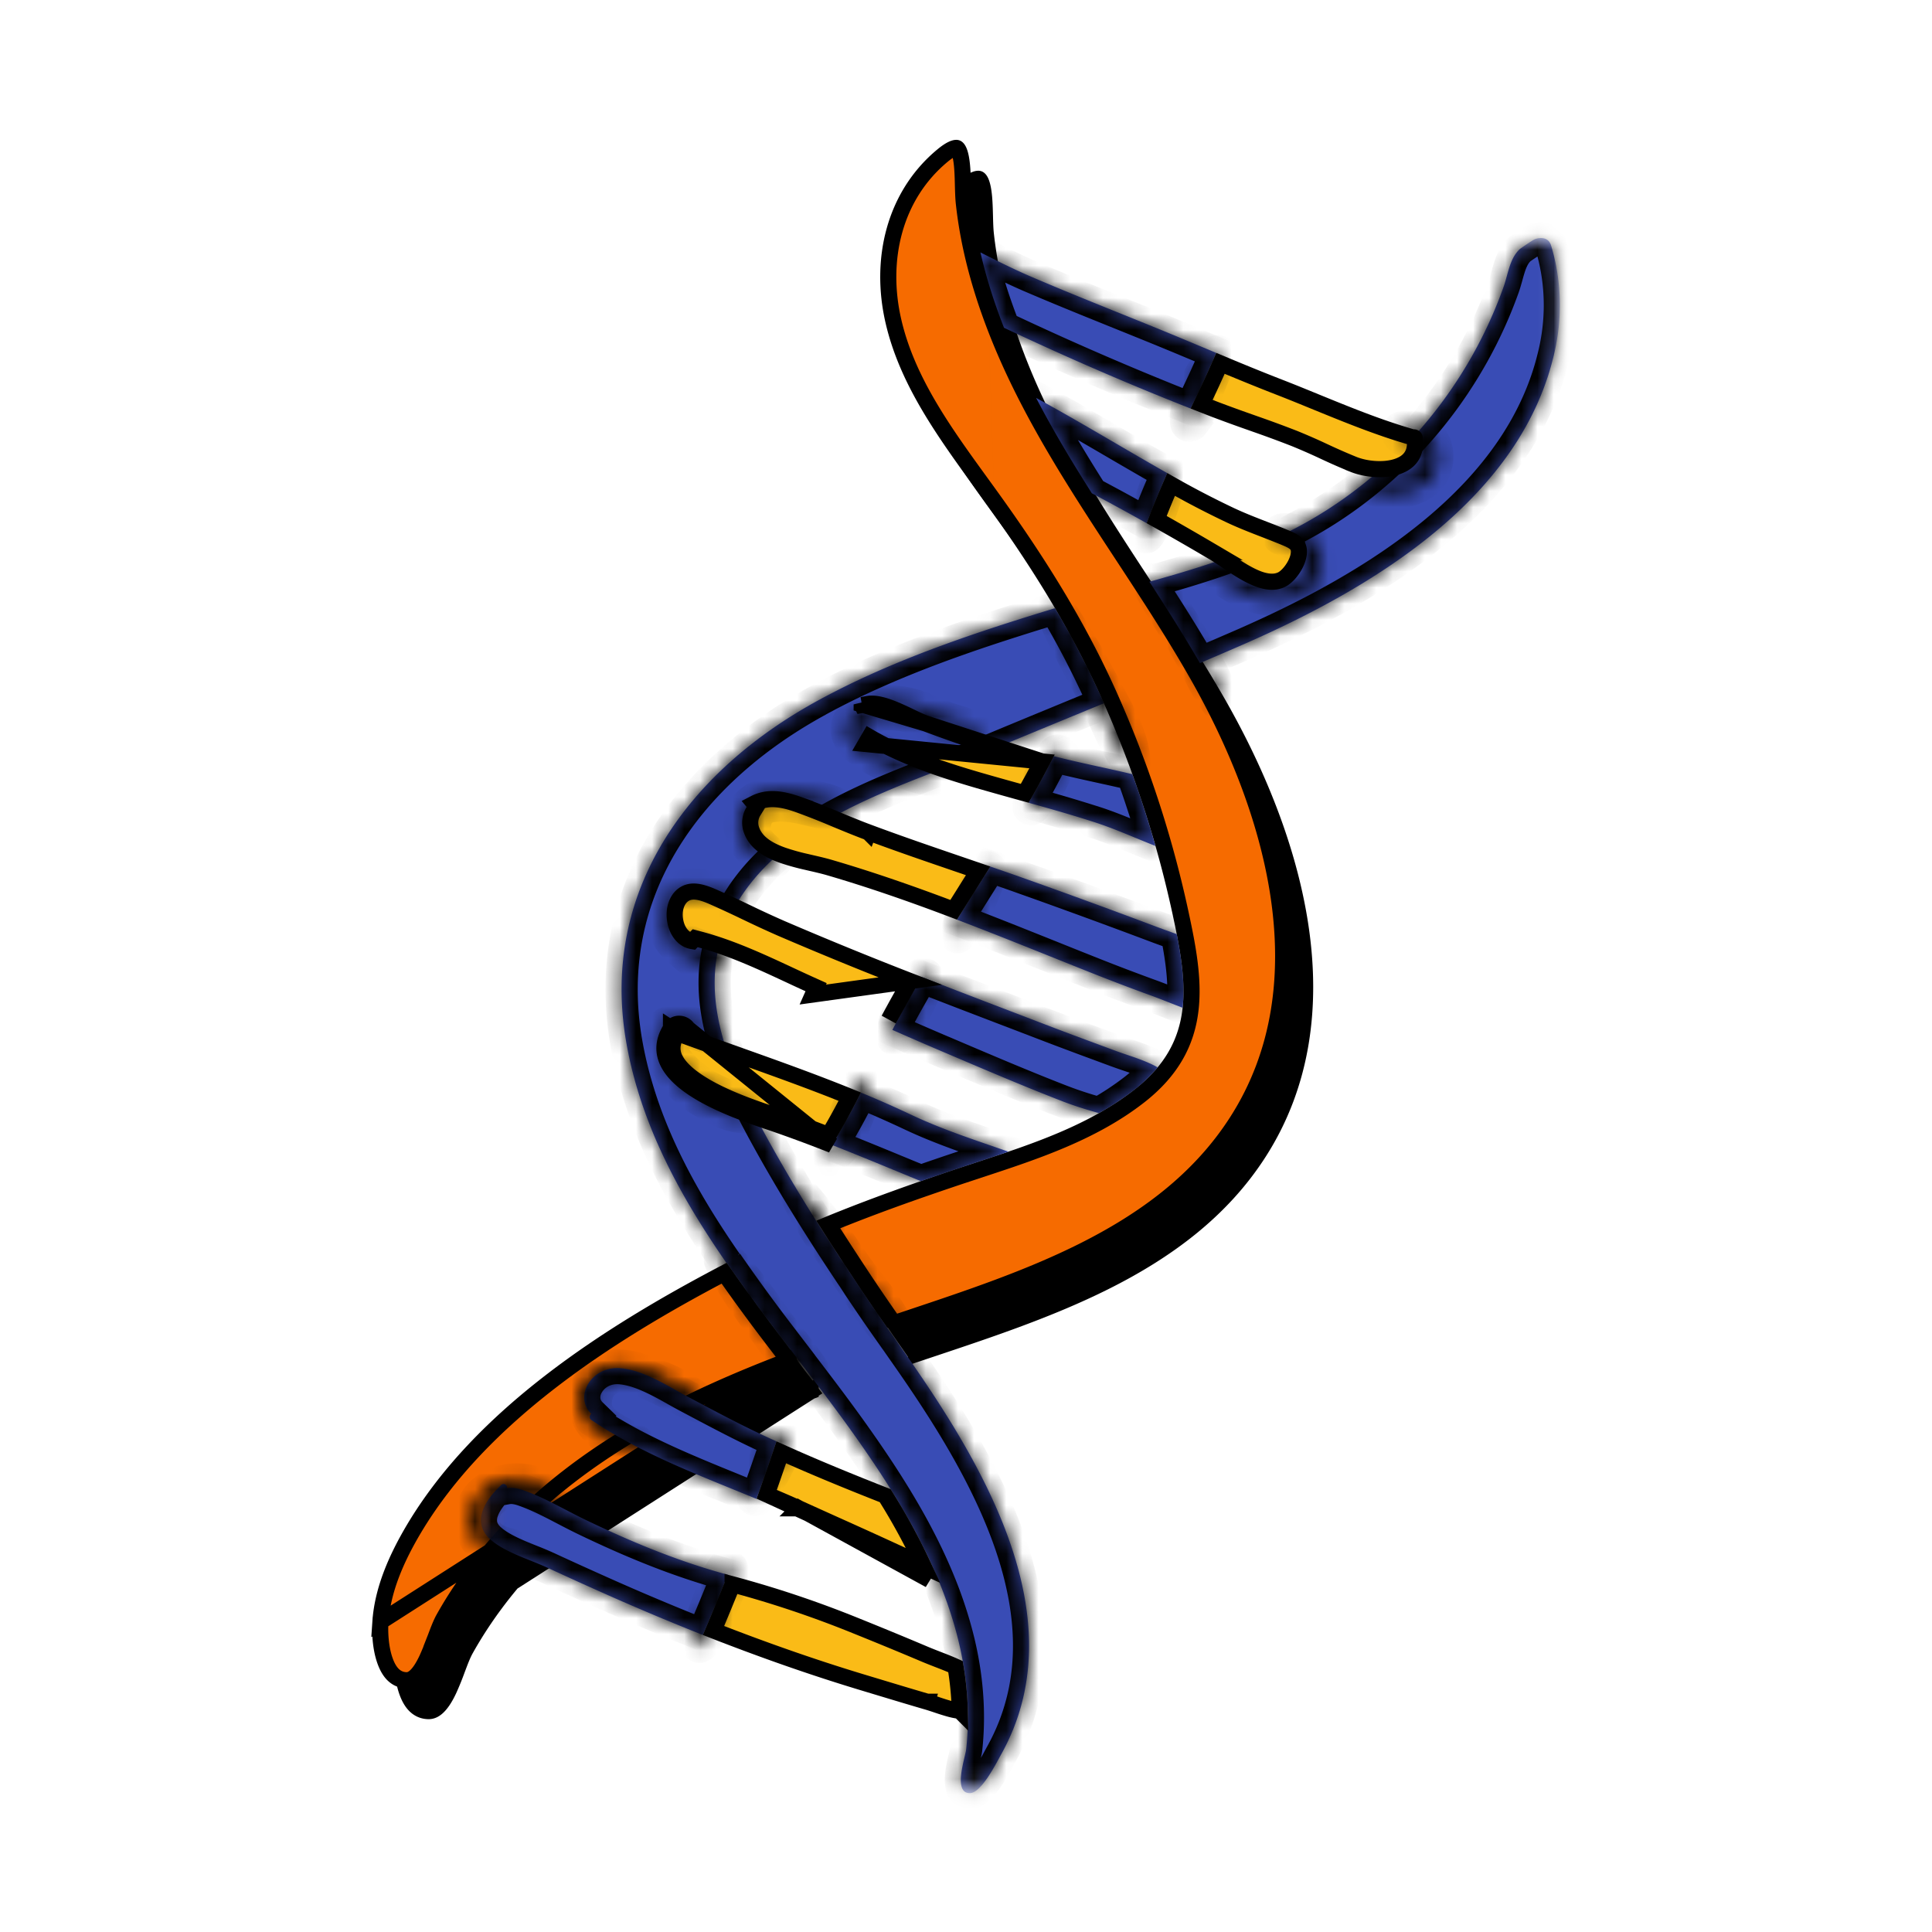
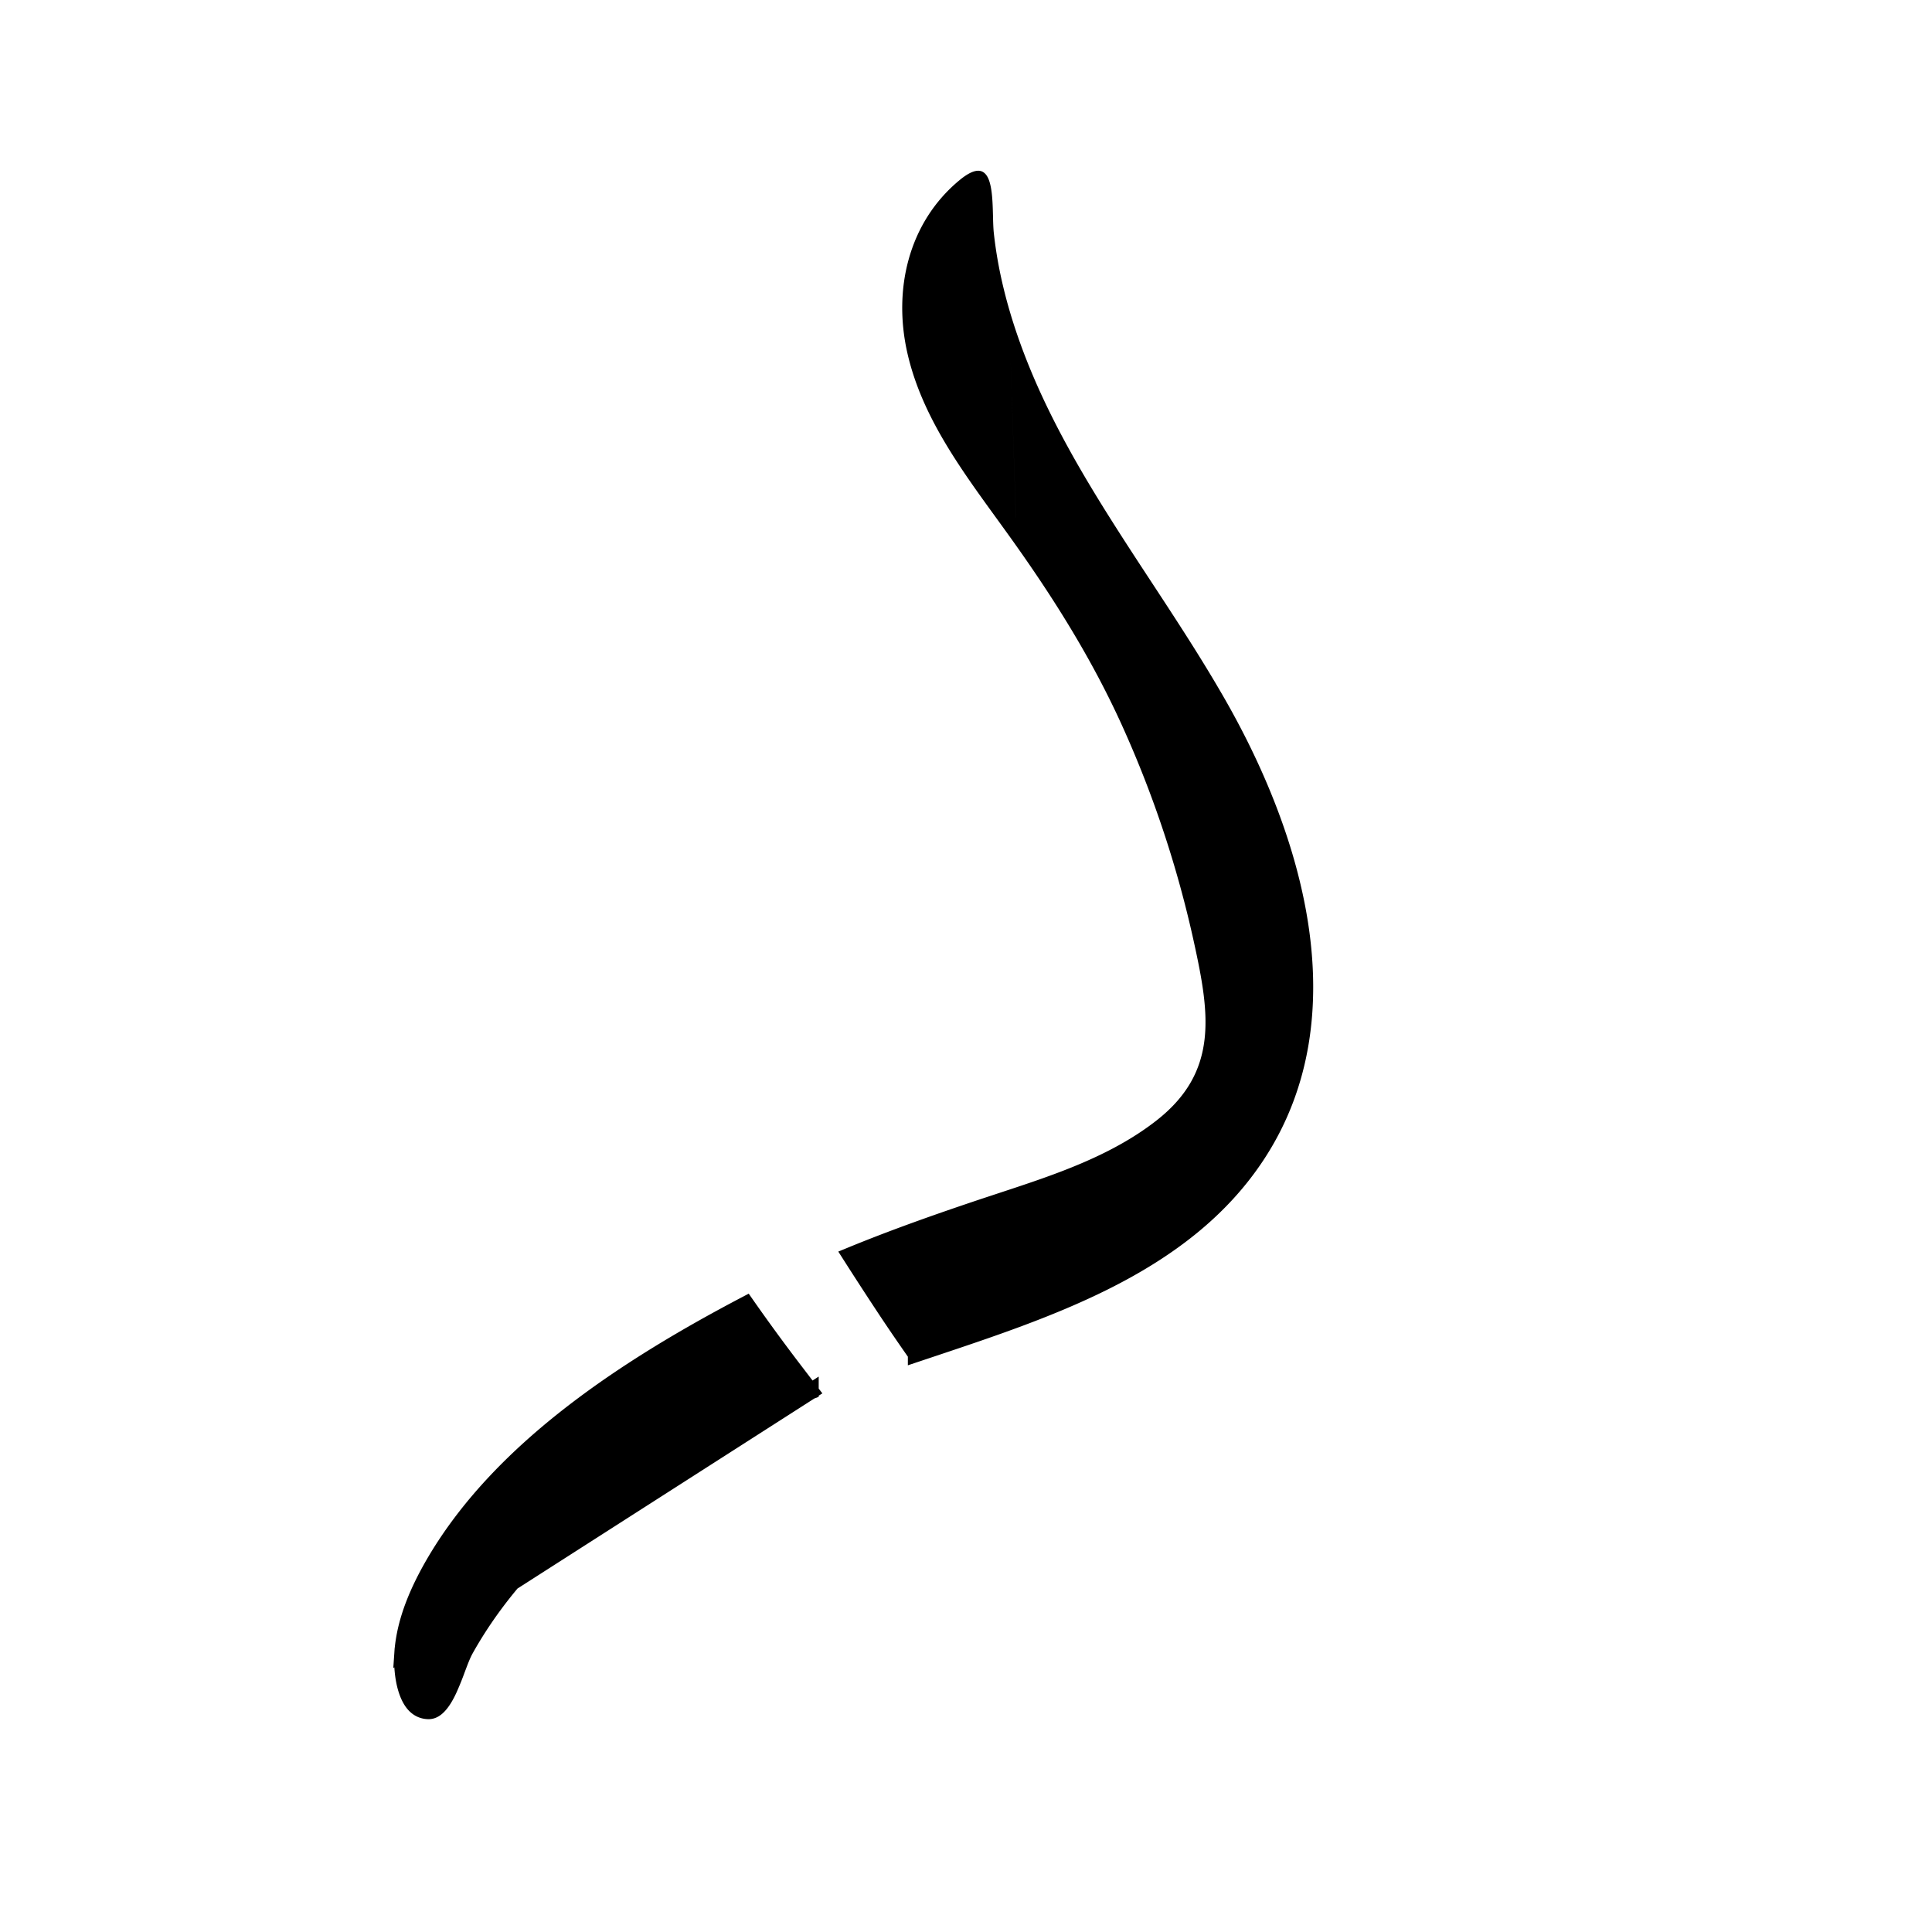
<svg xmlns="http://www.w3.org/2000/svg" width="120" height="120" fill="none">
  <path fill="#000" stroke="#000" d="M62.725 21c1.443 4.186 3.61 7.99 5.94 11.669.8 1.265 1.617 2.511 2.432 3.753 1.566 2.388 3.122 4.76 4.531 7.22 4.792 8.36 8.074 19.349 2.56 27.942-2.331 3.635-5.74 6.126-9.58 8.045-3.386 1.691-7.073 2.924-10.624 4.112l-1.095.366a128.275 128.275 0 0 1-1.792-2.617 244.25 244.25 0 0 1-2.286-3.517c2.7-1.11 5.46-2.083 8.25-3.017l1.187-.392c3.385-1.114 6.973-2.294 9.884-4.568 2.049-1.6 2.943-3.384 3.178-5.353.23-1.928-.18-4.008-.655-6.187a68.3 68.3 0 0 0-4.45-13.473C68.281 40.71 65.84 36.83 63.13 33.05M62.725 21l.473-.163-.473.163Zm0 0c-.721-2.093-1.254-4.255-1.494-6.473-.035-.323-.045-.727-.055-1.127l-.011-.386c-.018-.543-.05-1.046-.142-1.426-.1-.423-.22-.475-.231-.479-.011-.003-.075-.017-.23.045-.156.064-.371.194-.655.43-3.006 2.492-3.93 6.472-3.05 10.28.856 3.713 3.151 6.879 5.438 10.03.279.386.558.77.834 1.156m0 0-.393.282.393-.282ZM50.351 86.416l-.297-.389-.623-.815a119.765 119.765 0 0 1-3.084-4.213c-7.285 3.825-15.088 8.861-19.272 15.88-1.062 1.787-1.941 3.755-2.08 5.77l25.356-16.233Zm0 0c-6.433 2.444-12.678 5.544-17.52 10.719-1.503 1.609-2.836 3.39-3.914 5.32v.001c-.176.314-.34.75-.5 1.176l-.02.051a17.4 17.4 0 0 1-.517 1.276c-.2.427-.412.777-.642 1.012-.22.227-.427.318-.643.31-.64-.022-1.063-.472-1.33-1.253-.267-.776-.314-1.729-.27-2.379l25.356-16.233Z" />
-   <path fill="#F66B00" stroke="#000" d="M61.359 19.081c1.443 4.186 3.61 7.99 5.94 11.67.8 1.264 1.617 2.51 2.432 3.752 1.566 2.388 3.122 4.76 4.53 7.22h.001c4.792 8.36 8.074 19.349 2.56 27.942-2.331 3.635-5.74 6.126-9.581 8.045-3.385 1.692-7.072 2.924-10.624 4.112l-1.094.366a128.682 128.682 0 0 1-1.792-2.617 244.243 244.243 0 0 1-2.287-3.516c2.701-1.11 5.46-2.084 8.25-3.018l1.188-.392c3.385-1.114 6.973-2.294 9.884-4.568 2.049-1.6 2.943-3.384 3.177-5.353.23-1.928-.18-4.008-.654-6.187a68.306 68.306 0 0 0-4.45-13.473c-1.924-4.273-4.366-8.152-7.076-11.933m-.404-12.05.473-.162-.473.162Zm0 0c-.722-2.093-1.254-4.255-1.494-6.473-.035-.323-.045-.726-.056-1.127l-.01-.386c-.018-.543-.05-1.046-.142-1.426-.1-.423-.22-.475-.231-.479-.011-.003-.075-.017-.23.045-.156.064-.371.194-.655.43-3.006 2.492-3.93 6.472-3.05 10.28.856 3.713 3.151 6.879 5.437 10.03.28.386.559.77.835 1.156m0 0-.394.282.394-.282ZM48.985 84.497a609.505 609.505 0 0 1-.92-1.204 119.77 119.77 0 0 1-3.085-4.213c-7.284 3.825-15.087 8.861-19.271 15.88-1.062 1.787-1.942 3.755-2.08 5.77l25.356-16.233Zm0 0c-6.433 2.444-12.678 5.544-17.52 10.719-1.503 1.609-2.836 3.39-3.914 5.32v.001c-.176.314-.34.75-.5 1.176l-.02.051a17.4 17.4 0 0 1-.517 1.276c-.201.427-.412.777-.642 1.012-.22.227-.427.318-.643.31-.64-.022-1.063-.471-1.33-1.253-.267-.776-.314-1.729-.27-2.379l25.356-16.233Z" />
  <mask id="a" width="68" height="98" x="29" y="14" maskUnits="userSpaceOnUse" style="mask-type:luminance">
-     <path fill="#fff" stroke="#fff" d="M30.297 15.143h66.088v95.67H30.297v-95.67Z" />
-   </mask>
+     </mask>
  <g mask="url(#a)">
    <mask id="b" fill="#fff">
      <path d="M32.537 92.571c-.39-.136-.733-.192-1.042-.134.04-.179-.192-.357-.362-.2-.947.88-1.913 2.279-.676 3.38.904.801 2.388 1.225 3.481 1.728 1.288.594 2.577 1.182 3.872 1.754 1.925.852 3.875 1.673 5.845 2.452a160.283 160.283 0 0 0 1.545-3.743c-3.072-.83-5.979-2.036-8.844-3.414-1.252-.603-2.504-1.36-3.819-1.823Zm10.203-5.808c-1.254-.664-2.773-1.676-4.232-1.782-1.791-.13-2.87 1.77-1.783 2.83-.114.08-.137.288.004.385 3.16 2.132 6.75 3.453 10.257 4.903.427-1.187.842-2.377 1.24-3.575-.239-.108-.475-.215-.714-.325-1.621-.754-3.193-1.598-4.772-2.436Zm28.326-58.2c-2.227-1.286-4.448-2.616-6.712-3.849 1.055 2.028 2.234 3.99 3.464 5.926a167.47 167.47 0 0 1 3.404 1.857c.39-1.051.823-2.084 1.278-3.112-.478-.27-.957-.546-1.434-.822Zm-8.704-8.204c3.806 1.794 7.68 3.48 11.585 5.014a69.947 69.947 0 0 0 1.591-3.456c-1.217-.51-2.432-1.021-3.654-1.52-2.62-1.068-5.251-2.101-7.853-3.218-1.06-.455-2.099-.978-3.135-1.501a31.94 31.94 0 0 0 .934 3.241c.168.484.344.965.532 1.44Zm-2.828 52.205c1.023-.343 2.063-.676 3.1-1.032-2.058-.72-4.11-1.377-6.089-2.317a67.18 67.18 0 0 0-3.073-1.355 42.958 42.958 0 0 1-1.798 3.256c1.849.725 3.679 1.492 5.518 2.246.779-.27 1.56-.537 2.342-.798Zm5.431-8.916c-2.565-.984-5.138-1.961-7.704-2.963a72.578 72.578 0 0 0-1.834 3.284c1.017.449 2.037.892 3.06 1.327 2.495 1.061 4.993 2.135 7.522 3.114.735.282 1.486.517 2.245.727a17.57 17.57 0 0 0 2.203-1.453 9.31 9.31 0 0 0 1.445-1.389c-.797-.452-1.754-.712-2.59-1.02-1.45-.538-2.902-1.071-4.347-1.627Zm6.73-6.137a464.01 464.01 0 0 0-8.325-3.043c-.618-.22-1.24-.435-1.861-.648-.686 1.102-1.382 2.2-2.07 3.303 2.757 1.049 5.49 2.165 8.234 3.257 1.263.502 2.533.989 3.812 1.452.636.231 1.298.507 1.97.76.155-1.42-.047-2.94-.368-4.572-.467-.17-.935-.336-1.392-.509Zm-7.805-7.65c1.386.386 2.77.778 4.14 1.223 1.266.413 2.49.971 3.734 1.459a67.873 67.873 0 0 0-1.436-4.458c-1.622-.386-3.263-.705-4.875-1.118a66.09 66.09 0 0 1-1.564 2.895Zm-8.558 32.92-.006.001a136.838 136.838 0 0 1-2.013-2.934c-.113-.173-.226-.348-.341-.52-1.948-2.912-3.819-5.88-5.495-8.956-2.222-4.075-4.368-8.869-2.162-13.426 2.948-6.085 10.812-8.102 16.626-10.527 2.203-.918 4.412-1.825 6.619-2.734-.06-.138-.117-.278-.179-.415a57.273 57.273 0 0 0-2.856-5.494c-.062.02-.125.037-.187.057-4.95 1.512-9.97 3.186-14.526 5.673-7.975 4.352-13.544 11.741-11.923 21.18.878 5.1 3.32 9.554 6.23 13.758l.765-.396-.742.389a114.72 114.72 0 0 0 3.319 4.553l1.317 1.724.011.015h-.005c1.174 1.536 2.337 3.066 3.425 4.61 2.683 3.802 5.164 7.913 6.296 12.472.557 2.232.76 4.555.504 6.846-.06.521-.844 2.739.24 2.718.712-.014 1.652-1.9 1.941-2.418 4.688-8.422-1.142-18.007-5.93-24.847-.312-.441-.62-.886-.928-1.33Zm41.264-61.094c-1.969 9.24-11.343 14.821-19.3 18.308-.92.403-1.844.798-2.768 1.192-.99-1.711-2.054-3.386-3.137-5.053 3.15-.878 6.269-1.846 9.162-3.374 3.958-2.088 7.346-5.204 9.82-8.927a27.515 27.515 0 0 0 3.005-5.982c.306-.855.385-1.813 1.04-2.397.02-.016.797-.56.931-.604.382-.131.841-.092.99.393.632 2.09.711 4.309.257 6.444Z" />
    </mask>
-     <path fill="#394CB5" d="M32.537 92.571c-.39-.136-.733-.192-1.042-.134.04-.179-.192-.357-.362-.2-.947.88-1.913 2.279-.676 3.38.904.801 2.388 1.225 3.481 1.728 1.288.594 2.577 1.182 3.872 1.754 1.925.852 3.875 1.673 5.845 2.452a160.283 160.283 0 0 0 1.545-3.743c-3.072-.83-5.979-2.036-8.844-3.414-1.252-.603-2.504-1.36-3.819-1.823Zm10.203-5.808c-1.254-.664-2.773-1.676-4.232-1.782-1.791-.13-2.87 1.77-1.783 2.83-.114.08-.137.288.004.385 3.16 2.132 6.75 3.453 10.257 4.903.427-1.187.842-2.377 1.24-3.575-.239-.108-.475-.215-.714-.325-1.621-.754-3.193-1.598-4.772-2.436Zm28.326-58.2c-2.227-1.286-4.448-2.616-6.712-3.849 1.055 2.028 2.234 3.99 3.464 5.926a167.47 167.47 0 0 1 3.404 1.857c.39-1.051.823-2.084 1.278-3.112-.478-.27-.957-.546-1.434-.822Zm-8.704-8.204c3.806 1.794 7.68 3.48 11.585 5.014a69.947 69.947 0 0 0 1.591-3.456c-1.217-.51-2.432-1.021-3.654-1.52-2.62-1.068-5.251-2.101-7.853-3.218-1.06-.455-2.099-.978-3.135-1.501a31.94 31.94 0 0 0 .934 3.241c.168.484.344.965.532 1.44Zm-2.828 52.205c1.023-.343 2.063-.676 3.1-1.032-2.058-.72-4.11-1.377-6.089-2.317a67.18 67.18 0 0 0-3.073-1.355 42.958 42.958 0 0 1-1.798 3.256c1.849.725 3.679 1.492 5.518 2.246.779-.27 1.56-.537 2.342-.798Zm5.431-8.916c-2.565-.984-5.138-1.961-7.704-2.963a72.578 72.578 0 0 0-1.834 3.284c1.017.449 2.037.892 3.06 1.327 2.495 1.061 4.993 2.135 7.522 3.114.735.282 1.486.517 2.245.727a17.57 17.57 0 0 0 2.203-1.453 9.31 9.31 0 0 0 1.445-1.389c-.797-.452-1.754-.712-2.59-1.02-1.45-.538-2.902-1.071-4.347-1.627Zm6.73-6.137a464.01 464.01 0 0 0-8.325-3.043c-.618-.22-1.24-.435-1.861-.648-.686 1.102-1.382 2.2-2.07 3.303 2.757 1.049 5.49 2.165 8.234 3.257 1.263.502 2.533.989 3.812 1.452.636.231 1.298.507 1.97.76.155-1.42-.047-2.94-.368-4.572-.467-.17-.935-.336-1.392-.509Zm-7.805-7.65c1.386.386 2.77.778 4.14 1.223 1.266.413 2.49.971 3.734 1.459a67.873 67.873 0 0 0-1.436-4.458c-1.622-.386-3.263-.705-4.875-1.118a66.09 66.09 0 0 1-1.564 2.895Zm-8.558 32.92-.006.001a136.838 136.838 0 0 1-2.013-2.934c-.113-.173-.226-.348-.341-.52-1.948-2.912-3.819-5.88-5.495-8.956-2.222-4.075-4.368-8.869-2.162-13.426 2.948-6.085 10.812-8.102 16.626-10.527 2.203-.918 4.412-1.825 6.619-2.734-.06-.138-.117-.278-.179-.415a57.273 57.273 0 0 0-2.856-5.494c-.062.02-.125.037-.187.057-4.95 1.512-9.97 3.186-14.526 5.673-7.975 4.352-13.544 11.741-11.923 21.18.878 5.1 3.32 9.554 6.23 13.758l.765-.396-.742.389a114.72 114.72 0 0 0 3.319 4.553l1.317 1.724.011.015h-.005c1.174 1.536 2.337 3.066 3.425 4.61 2.683 3.802 5.164 7.913 6.296 12.472.557 2.232.76 4.555.504 6.846-.06.521-.844 2.739.24 2.718.712-.014 1.652-1.9 1.941-2.418 4.688-8.422-1.142-18.007-5.93-24.847-.312-.441-.62-.886-.928-1.33Zm41.264-61.094c-1.969 9.24-11.343 14.821-19.3 18.308-.92.403-1.844.798-2.768 1.192-.99-1.711-2.054-3.386-3.137-5.053 3.15-.878 6.269-1.846 9.162-3.374 3.958-2.088 7.346-5.204 9.82-8.927a27.515 27.515 0 0 0 3.005-5.982c.306-.855.385-1.813 1.04-2.397.02-.016.797-.56.931-.604.382-.131.841-.092.99.393.632 2.09.711 4.309.257 6.444Z" />
    <path fill="#000" d="m32.537 92.571.333-.943-.004-.001-.329.944Zm-1.042-.134-.977-.213-.321 1.475 1.484-.28-.186-.982Zm-.362-.2-.68-.733.68.733Zm-.676 3.38-.665.746.001.001.664-.748Zm3.481 1.728.419-.908-.419.908ZM37.81 99.1l.404-.914-.404.914Zm5.845 2.452-.368.93.904.358.383-.894-.92-.394Zm1.545-3.743.93.37.415-1.042-1.084-.293-.26.965Zm-8.844-3.414-.433.901.433-.901Zm6.384-7.63.468-.884-.468.883Zm-4.232-1.783-.073.998.073-.998Zm-1.783 2.83.57.822.998-.691-.87-.848-.698.717Zm.004.385-.567.824.008.005.559-.83ZM46.986 93.1l-.382.924.968.4.355-.985-.941-.339Zm1.24-3.575.949.315.284-.855-.821-.371-.412.911Zm-.714-.325-.422.907.005.002.417-.909Zm23.554-60.636.5-.866-.5.866Zm-6.712-3.849.478-.878-2.876-1.566 1.51 2.906.888-.462Zm3.464 5.926-.844.537.141.223.234.124.469-.884Zm3.404 1.857-.49.872 1.02.572.407-1.096-.938-.348Zm1.278-3.112.915.405.367-.83-.79-.446-.492.87ZM62.362 20.36l-.93.366.145.37.358.168.427-.904Zm11.585 5.014-.366.931.86.338.404-.83-.898-.439Zm1.591-3.456.922.389.39-.925-.926-.387-.386.923Zm-3.654-1.52-.378.927.378-.926ZM64.03 17.18l-.395.919.395-.919Zm-3.135-1.501.45-.893-1.904-.96.48 2.078.974-.225Zm.934 3.241-.945.326v.002l.945-.328Zm-2.296 53.645.317.948-.317-.948Zm3.1-1.032.324.947 2.731-.936-2.725-.954-.33.943Zm-6.089-2.317.43-.903h-.002l-.428.903Zm-3.073-1.355.382-.924-.856-.354-.419.827.893.451Zm-1.798 3.256-.85-.528-.633 1.02 1.117.438.366-.93Zm5.518 2.246-.38.925.35.144.357-.124-.327-.945Zm7.773-9.714.36-.934h-.002l-.358.934Zm-7.704-2.963.363-.931-.792-.31-.432.733.86.508Zm-1.834 3.284-.886-.463-.495.947.978.431.403-.915Zm3.06 1.327.39-.92-.39.92Zm7.522 3.114-.36.932h.001l.36-.932Zm2.245.727-.267.964.398.11.36-.202-.49-.872Zm2.203-1.453.615.788-.615-.788Zm1.445-1.389.77.638.761-.918-1.038-.59-.493.87Zm-2.59-1.02-.347.937.347-.938Zm2.383-7.764.354-.935h-.002l-.352.935Zm-8.325-3.043-.336.942h.002l.334-.942Zm-1.861-.648.325-.946-.754-.259-.42.677.849.528Zm-2.07 3.303-.849-.53-.645 1.032 1.138.432.355-.934Zm8.234 3.257-.37.93.37-.93Zm3.812 1.452.342-.94h-.002l-.34.94Zm1.97.76-.353.935 1.206.454.14-1.28-.994-.11Zm-.368-4.572.98-.193-.108-.554-.53-.193-.342.94Zm-9.198-8.159-.868-.496-.637 1.116 1.238.344.267-.964Zm4.14 1.223.311-.95-.001-.001-.31.95Zm3.735 1.459-.365.93 1.882.739-.556-1.944-.961.275Zm-1.436-4.458.94-.341-.184-.508-.525-.124-.231.973Zm-4.875-1.118.248-.97-.777-.198-.363.715.892.453ZM55.332 82.78l.82-.572-.298-.428h-.522v1Zm-.006.002-.818.575.299.425h.52v-1Zm-2.013-2.934-.838.547.005.006.833-.553Zm-.341-.52.833-.554-.002-.003-.831.556Zm-5.495-8.956.878-.478-.878.478Zm-2.162-13.426-.9-.436.9.436ZM61.941 46.42l-.385-.923.385.923Zm6.619-2.734.38.924.944-.389-.408-.935-.916.4Zm-.179-.415.913-.41-.913.41Zm-2.856-5.494.862-.506-.403-.686-.759.238.3.954Zm-.187.057.292.956.008-.002-.3-.954Zm-14.526 5.673.479.878-.48-.878Zm-11.923 21.18-.986.17.986-.17Zm6.23 13.758-.822.57.5.722.781-.404-.46-.888Zm.765-.396.464.886-.924-1.774.46.888Zm-.742.389-.464-.886-.998.523.637.928.825-.565Zm3.319 4.553-.796.606v.001l.796-.606Zm1.317 1.724.833-.554-.018-.027-.02-.025-.795.606Zm.011.015v1h1.869l-1.037-1.555-.832.555Zm-.005 0v-1H47.76l1.228 1.607.795-.607Zm3.425 4.61-.818.576.818-.576Zm6.296 12.472-.97.241.97-.241Zm.504 6.846.993.114v-.003l-.993-.111Zm.24 2.718.02 1-.02-1Zm1.941-2.418.873.489.001-.003-.874-.486ZM56.26 84.11l.818-.573-.001-.002-.818.575Zm40.336-62.423.978.208-.978-.208Zm-19.3 18.308.4.916h.001l-.401-.916Zm-2.768 1.192-.865.501.443.766.814-.347-.392-.92Zm-3.137-5.053-.268-.964-1.312.366.741 1.142.84-.544Zm9.162-3.374-.467-.884.467.884Zm9.82-8.927-.832-.554.833.554Zm3.005-5.982-.942-.337.942.337Zm1.04-2.397-.633-.774-.016.013-.016.014.666.747Zm.931-.604.313.95.011-.004-.324-.946Zm.99.393.957-.29-.001-.002-.957.292ZM32.865 91.627c-.464-.162-1-.278-1.556-.173l.37 1.966c.063-.012.212-.015.528.095l.658-1.888Zm-.394 1.023c.127-.58-.19-1.058-.542-1.282a1.204 1.204 0 0 0-1.477.136l1.36 1.466a.788.788 0 0 1-.489.205.789.789 0 0 1-.469-.12.782.782 0 0 1-.337-.831l1.954.426Zm-2.02-1.145c-.516.48-1.136 1.185-1.421 2.014-.149.43-.217.93-.098 1.451.12.53.417 1 .859 1.393l1.33-1.494c-.177-.157-.224-.275-.24-.344a.649.649 0 0 1 .04-.356c.126-.366.462-.8.892-1.2l-1.361-1.464Zm-.659 4.86c.576.51 1.293.867 1.936 1.145.326.142.658.273.959.394.308.123.584.236.832.35l.836-1.817a20.318 20.318 0 0 0-.924-.39c-.313-.125-.613-.244-.908-.372-.599-.26-1.075-.515-1.404-.807l-1.327 1.496Zm3.727 1.889a272.54 272.54 0 0 0 3.886 1.76l.808-1.83a270.726 270.726 0 0 1-3.857-1.747l-.837 1.817Zm3.886 1.76c1.936.856 3.898 1.683 5.88 2.467l.736-1.86a158.695 158.695 0 0 1-5.808-2.436l-.808 1.829Zm7.168 1.931c.535-1.25 1.052-2.505 1.555-3.767l-1.858-.74a158.68 158.68 0 0 1-1.536 3.719l1.839.788Zm.887-5.102c-2.99-.809-5.837-1.987-8.671-3.35l-.867 1.802c2.896 1.393 5.864 2.626 9.016 3.478l.522-1.93Zm-8.671-3.35c-1.127-.542-2.543-1.38-3.92-1.865l-.665 1.886c1.251.44 2.34 1.118 3.718 1.781l.867-1.802Zm6.418-7.613c-.544-.288-1.345-.764-2.07-1.117-.759-.368-1.64-.713-2.558-.78l-.145 1.995c.54.04 1.149.254 1.828.584.713.347 1.299.71 2.009 1.085l.936-1.767Zm-4.628-1.896c-1.28-.094-2.352.543-2.899 1.448-.549.908-.594 2.179.347 3.095l1.395-1.433c-.147-.143-.197-.352-.03-.627.168-.278.531-.526 1.042-.489l.145-1.994Zm-2.424 3.005c-.36.25-.513.64-.524.975-.012.36.137.785.53 1.056l1.133-1.648a.772.772 0 0 1 .335.657.765.765 0 0 1-.335.604l-1.139-1.644Zm.014 2.036c3.266 2.204 6.983 3.571 10.434 4.998l.764-1.848c-3.562-1.473-7.026-2.748-10.08-4.808l-1.118 1.658Zm11.757 4.413c.43-1.193.847-2.392 1.248-3.599l-1.898-.63c-.395 1.188-.807 2.37-1.232 3.551l1.882.678Zm.71-4.825c-.236-.107-.471-.214-.707-.323l-.835 1.818c.24.11.479.219.72.327l.823-1.822Zm-.703-.32c-1.592-.741-3.138-1.571-4.726-2.413l-.937 1.767c1.57.832 3.169 1.691 4.82 2.459l.843-1.814Zm23.632-60.596c-2.208-1.275-4.455-2.62-6.734-3.86l-.956 1.756c2.25 1.225 4.444 2.54 6.69 3.836l1-1.732Zm-8.1-2.521c1.074 2.063 2.27 4.052 3.508 6l1.688-1.072c-1.221-1.923-2.385-3.859-3.42-5.85l-1.775.922Zm3.883 6.348a166.35 166.35 0 0 1 3.383 1.845l.979-1.744a168.266 168.266 0 0 0-3.424-1.868l-.938 1.767Zm4.81 1.321a53.48 53.48 0 0 1 1.255-3.055l-1.828-.81a55.643 55.643 0 0 0-1.302 3.169l1.875.696Zm.833-4.331c-.474-.268-.95-.541-1.426-.817l-1 1.732c.477.276.96.554 1.443.826l.983-1.741Zm-11.057-7.25a192.434 192.434 0 0 0 11.646 5.04l.732-1.861a190.455 190.455 0 0 1-11.525-4.989l-.853 1.81Zm12.91 4.548a70.961 70.961 0 0 0 1.615-3.506l-1.843-.779a69.063 69.063 0 0 1-1.569 3.407l1.797.878Zm1.08-4.818c-1.214-.507-2.436-1.022-3.664-1.523l-.754 1.853c1.216.495 2.425 1.005 3.646 1.515l.771-1.845Zm-3.663-1.522c-2.636-1.076-5.246-2.1-7.837-3.212l-.788 1.838c2.612 1.121 5.266 2.164 7.87 3.226l.755-1.852Zm-7.836-3.211c-1.027-.442-2.04-.951-3.08-1.476l-.9 1.786c1.032.52 2.098 1.057 3.19 1.527l.79-1.837Zm-4.505-.358a32.96 32.96 0 0 0 .964 3.342l1.89-.652a30.995 30.995 0 0 1-.905-3.14l-1.949.45Zm.964 3.344c.172.495.353.989.546 1.478l1.861-.733c-.182-.46-.353-.928-.517-1.4l-1.89.655Zm-1.033 54.265c1.002-.336 2.069-.678 3.106-1.034l-.648-1.892c-1.037.355-2.05.68-3.094 1.03l.636 1.896Zm3.112-2.923c-2.093-.733-4.074-1.367-5.99-2.277l-.858 1.806c2.04.97 4.165 1.65 6.187 2.358l.661-1.887Zm-5.99-2.278a68.269 68.269 0 0 0-3.12-1.375l-.765 1.848a66.25 66.25 0 0 1 3.028 1.335l.856-1.808Zm-4.395-.902c-.556 1.1-1.125 2.165-1.755 3.179l1.7 1.055a43.464 43.464 0 0 0 1.84-3.332l-1.785-.902Zm-1.27 4.637c1.84.723 3.655 1.483 5.503 2.241l.76-1.85c-1.83-.75-3.674-1.523-5.533-2.252l-.73 1.861Zm6.21 2.261c.776-.27 1.553-.535 2.332-.795l-.634-1.897c-.787.263-1.571.531-2.353.803l.655 1.89Zm7.804-11.593c-2.569-.986-5.136-1.96-7.699-2.96l-.727 1.863c2.57 1.003 5.15 1.982 7.71 2.964l.716-1.867ZM56.4 60.177a73.626 73.626 0 0 0-1.859 3.329l1.772.927a71.774 71.774 0 0 1 1.808-3.239L56.4 60.177Zm-1.376 4.707c1.02.45 2.044.895 3.071 1.332l.782-1.84a245.154 245.154 0 0 1-3.046-1.322l-.807 1.83Zm3.071 1.332c2.49 1.059 5.005 2.14 7.553 3.126l.722-1.865c-2.51-.971-4.99-2.037-7.492-3.102l-.783 1.84Zm7.555 3.127a25.29 25.29 0 0 0 2.337.758l.534-1.927a23.294 23.294 0 0 1-2.153-.698l-.718 1.867Zm3.094.666a18.57 18.57 0 0 0 2.328-1.537l-1.23-1.577a16.57 16.57 0 0 1-2.078 1.37l.98 1.744Zm2.329-1.538a10.307 10.307 0 0 0 1.598-1.538l-1.54-1.276c-.344.416-.767.83-1.29 1.239l1.232 1.575Zm1.322-3.045c-.89-.506-2.022-.825-2.736-1.09l-.694 1.876c.957.354 1.74.554 2.443.953l.987-1.74Zm-2.736-1.09c-1.453-.538-2.897-1.068-4.334-1.622l-.72 1.867c1.453.56 2.913 1.096 4.36 1.631l.694-1.875Zm2.388-7.76a464.65 464.65 0 0 0-8.343-3.05l-.668 1.885a462.51 462.51 0 0 1 8.307 3.036l.704-1.872Zm-8.34-3.05c-.625-.223-1.253-.439-1.873-.652l-.65 1.892c.622.214 1.238.425 1.85.644l.673-1.884Zm-3.048-.234c-.686 1.104-1.374 2.189-2.069 3.3l1.696 1.06c.683-1.092 1.387-2.204 2.072-3.304l-1.699-1.056Zm-1.576 4.765c2.748 1.046 5.464 2.156 8.22 3.252l.74-1.858c-2.734-1.087-5.483-2.21-8.249-3.263l-.711 1.87Zm8.22 3.252c1.27.505 2.55.996 3.841 1.463l.681-1.88a131.094 131.094 0 0 1-3.783-1.442l-.738 1.86Zm3.84 1.463c.654.238 1.22.477 1.959.755l.704-1.872c-.602-.226-1.362-.538-1.98-.763l-.683 1.88Zm3.305-.072c.173-1.577-.054-3.22-.38-4.873l-1.962.386c.317 1.61.492 3.007.354 4.27l1.988.217Zm-1.02-5.62c-.476-.173-.93-.334-1.38-.504l-.707 1.87c.466.177.948.348 1.404.514l.683-1.88Zm-9.806-6.255c1.385.385 2.752.772 4.099 1.21l.618-1.902a99.989 99.989 0 0 0-4.182-1.235l-.535 1.927Zm4.097 1.21c1.234.402 2.365.923 3.68 1.439l.73-1.862c-1.172-.46-2.49-1.055-3.789-1.479l-.62 1.901Zm5.006.233a68.884 68.884 0 0 0-1.457-4.524l-1.88.681a67.48 67.48 0 0 1 1.414 4.393l1.923-.55Zm-2.166-5.156c-1.693-.402-3.238-.699-4.858-1.114l-.496 1.937c1.605.412 3.342.755 4.892 1.122l.462-1.945Zm-5.998-.598a65.248 65.248 0 0 1-1.54 2.851l1.737.993a67.196 67.196 0 0 0 1.587-2.94l-1.784-.904ZM55.33 81.78a1.004 1.004 0 0 0-.443.104l-.005.002h-.001l.005-.002a.97.97 0 0 1 .44-.102v2a1.005 1.005 0 0 0 .396-.081l.03-.014a1.024 1.024 0 0 0 .022-.01v-.001h.001l-.005.002-.017.008a1.153 1.153 0 0 1-.132.051.98.98 0 0 1-.29.043v-2Zm.814.428c-.68-.97-1.35-1.936-1.999-2.913l-1.666 1.106a138.66 138.66 0 0 0 2.028 2.956l1.637-1.15Zm-1.995-2.906c-.11-.168-.227-.35-.345-.528L52.14 79.88l.337.515 1.674-1.093Zm-.347-.531c-1.939-2.897-3.791-5.837-5.448-8.877l-1.756.956c1.696 3.114 3.584 6.108 5.542 9.033l1.662-1.112Zm-5.448-8.878c-2.246-4.118-4.098-8.467-2.14-12.511l-1.8-.871c-2.454 5.07-.014 10.308 2.184 14.34l1.756-.958Zm-2.14-12.51c1.336-2.759 3.814-4.657 6.794-6.183 3.023-1.548 6.297-2.599 9.317-3.858l-.77-1.846c-2.794 1.166-6.359 2.336-9.459 3.924-3.143 1.61-6.07 3.763-7.682 7.09l1.8.872Zm16.111-10.041c2.2-.918 4.406-1.822 6.615-2.733l-.763-1.849c-2.203.909-4.416 1.817-6.622 2.736l.77 1.846Zm7.15-4.057c-.04-.093-.123-.293-.182-.425l-1.825.819c.064.143.095.223.174.405l1.833-.799Zm-.183-.426a58.286 58.286 0 0 0-2.906-5.589l-1.724 1.013a56.26 56.26 0 0 1 2.806 5.397l1.824-.82Zm-4.068-6.037a5.205 5.205 0 0 1-.187.057l.6 1.908.077-.023.11-.034-.6-1.908Zm-.18.054c-4.955 1.514-10.06 3.213-14.712 5.753l.958 1.755c4.459-2.434 9.396-4.085 14.34-5.595l-.585-1.913Zm-14.71 5.754c-8.199 4.474-14.149 12.218-12.43 22.227l1.972-.34c-1.524-8.869 3.664-15.902 11.416-20.132l-.958-1.755Zm-12.43 22.227c.915 5.309 3.451 9.905 6.394 14.157l1.644-1.138c-2.876-4.156-5.225-8.469-6.066-13.359l-1.971.34Zm7.675 14.476.765-.395-.919-1.777-.764.396.918 1.776Zm-.158-2.17-.742.39.928 1.77.742-.388-.928-1.772Zm-1.103 1.84a115.75 115.75 0 0 0 3.348 4.594l1.592-1.21a113.65 113.65 0 0 1-3.29-4.515l-1.65 1.132Zm3.349 4.595c.44.576.87 1.137 1.317 1.724l1.59-1.213-1.317-1.724-1.59 1.213Zm1.28 1.672a1.123 1.123 0 0 0 .057.077L49 85.343l-.01-.012a.975.975 0 0 1-.033-.048l1.664-1.11a1.085 1.085 0 0 0-.056-.076l.002.003.01.012.034.048-1.665 1.11Zm.843-1.54h-.005v2h.005v-2Zm-.8 1.607c1.175 1.537 2.327 3.053 3.402 4.579l1.635-1.152c-1.1-1.562-2.274-3.106-3.448-4.642l-1.589 1.215Zm3.403 4.58c2.663 3.775 5.057 7.762 6.143 12.136l1.941-.482c-1.178-4.744-3.748-8.978-6.45-12.808l-1.635 1.153Zm6.143 12.136c.531 2.132.722 4.335.48 6.494l1.988.222c.27-2.423.054-4.865-.527-7.199l-1.94.483Zm.48 6.49a3.953 3.953 0 0 1-.033.161c-.025.113-.05.216-.088.376-.066.286-.147.66-.188 1.031-.038.339-.06.825.1 1.267.089.24.249.513.532.718.29.21.62.286.93.28l-.038-2c.04 0 .157.011.282.101a.485.485 0 0 1 .173.213c.005.015-.022-.082.009-.36a7.18 7.18 0 0 1 .149-.799c.05-.219.136-.554.16-.759l-1.987-.229Zm1.254 3.833c.58-.011 1.013-.373 1.24-.593a5.46 5.46 0 0 0 .7-.871c.39-.582.735-1.252.854-1.465l-1.745-.977c-.17.304-.44.836-.771 1.33a3.503 3.503 0 0 1-.431.547c-.159.154-.111.034.113.029l.04 2Zm2.795-2.932c2.529-4.542 2.186-9.362.66-13.826-1.519-4.447-4.245-8.652-6.646-12.08l-1.638 1.147c2.388 3.41 4.97 7.419 6.392 11.58 1.415 4.143 1.644 8.328-.515 12.207l1.747.972Zm-5.987-25.908c-.31-.44-.612-.878-.925-1.327l-1.64 1.144c.305.438.617.89.93 1.334l1.635-1.151ZM95.619 21.48c-.923 4.33-3.59 7.854-7.066 10.75-3.48 2.9-7.716 5.123-11.658 6.85l.803 1.832c4.016-1.76 8.446-4.072 12.135-7.145 3.691-3.075 6.696-6.961 7.742-11.87l-1.956-.418Zm-18.723 17.6c-.916.4-1.836.795-2.76 1.188l.785 1.84c.925-.394 1.852-.791 2.777-1.196l-.802-1.832Zm-1.501 1.607c-1.004-1.734-2.079-3.425-3.164-5.097l-1.678 1.09c1.08 1.662 2.133 3.32 3.11 5.01l1.731-1.003Zm-3.734-3.589c3.158-.88 6.366-1.872 9.36-3.453l-.934-1.768c-2.792 1.474-5.823 2.42-8.963 3.294l.537 1.927Zm9.36-3.453c4.111-2.168 7.623-5.4 10.187-9.257l-1.666-1.108c-2.386 3.59-5.65 6.59-9.455 8.596l.933 1.77Zm10.186-9.257a28.516 28.516 0 0 0 3.114-6.2l-1.883-.673a26.507 26.507 0 0 1-2.896 5.765l1.665 1.108Zm3.114-6.2c.09-.252.16-.504.221-.723.064-.229.115-.417.175-.597.119-.356.233-.546.368-.667l-1.331-1.492c-.52.463-.773 1.044-.934 1.526-.08.24-.147.488-.205.697-.061.22-.115.408-.178.583l1.884.673Zm.732-1.96-.031.025-.008.006c-.002 0-.002.001 0 0a2.878 2.878 0 0 1 .11-.078 23.196 23.196 0 0 1 .557-.371c.04-.025.066-.04.08-.05.008-.003.006-.002-.002.002-.003.001-.04.02-.096.039l-.625-1.9c-.12.039-.223.098-.254.115a4.13 4.13 0 0 0-.162.097c-.106.066-.227.146-.338.22a12.36 12.36 0 0 0-.498.348l1.267 1.548Zm.621-.431a.257.257 0 0 1 .042-.01h.001-.004l-.013-.002a.431.431 0 0 1-.231-.119.34.34 0 0 1-.086-.13l1.913-.584a1.594 1.594 0 0 0-1.077-1.094c-.445-.133-.88-.06-1.193.046l.648 1.893Zm-.292-.263c.583 1.924.657 3.971.237 5.946l1.957.416a13.954 13.954 0 0 0-.28-6.941l-1.914.58Z" mask="url(#b)" />
  </g>
-   <path fill="#FABB17" stroke="#000" d="M49.62 93.687h.001c.752.342 1.507.682 2.262 1.022a424.344 424.344 0 0 1 4.628 2.108l-.211.454c.517.24.98.553 1.442.865l-8.121-4.45Zm0 0c-.661-.3-1.33-.587-2.001-.867m2.002.867-2.002-.867m0 0c.31-.868.613-1.739.907-2.613 2.13.956 4.288 1.839 6.455 2.69a39.73 39.73 0 0 1 2.389 4.395l-9.751-4.472Zm-5.943-28.956.42.272a.1.1 0 0 1 .04-.04.102.102 0 0 1 .05-.008.154.154 0 0 1 .066.02c.019.01.027.021.03.026l.091.15.165.06c1.026.375 2.054.74 3.082 1.106 2.405.856 4.806 1.71 7.161 2.666-.418.813-.85 1.61-1.314 2.381-1.08-.42-2.17-.826-3.275-1.205l-.282-.095c-1.077-.364-2.909-.983-4.318-1.853-.775-.478-1.356-.993-1.637-1.526a1.478 1.478 0 0 1-.185-.777c.014-.263.106-.563.326-.906l-.42-.27Zm0 0c.265-.41.829-.326 1.034.01l8.965 7.241a89.08 89.08 0 0 0-3.645-1.35l-.281-.095c-2.245-.758-8.062-2.721-6.073-5.806Zm14.859-2.926a244.426 244.426 0 0 1-8.008-3.274 65.264 65.264 0 0 1-2.136-.985l-.06-.028a70.335 70.335 0 0 0-2.043-.947c-.737-.323-1.332-.464-1.8-.156-.463.304-.675.966-.546 1.66.126.68.534 1.162 1.058 1.247l.178-.181.282.075c1.952.518 3.821 1.39 5.624 2.23a107.9 107.9 0 0 0 1.606.737l-.203.457 6.048-.835Zm0 0a72.844 72.844 0 0 0-1.33 2.385l1.33-2.385Zm-2.595-9.24c1.891.706 3.802 1.36 5.705 2.01l1.109.38-.865 1.379-.655 1.042c-2.545-.964-5.119-1.866-7.749-2.633-.328-.095-.704-.182-1.084-.27l-.328-.076a13.84 13.84 0 0 1-1.465-.41c-.95-.34-1.641-.799-1.914-1.524a1.343 1.343 0 0 1 .108-1.21l.189-.306-.144-.173c.833-.436 1.713-.3 2.759.07a45.723 45.723 0 0 1 2.322.917c.66.273 1.332.552 2.012.804Zm0 0 .175-.468-.174.469Zm10.784-4.404c-2.459-.667-4.876-1.475-7.253-2.366l7.253 2.366Zm0 0a66.21 66.21 0 0 1-1.075 1.98l-.219-.06a214.8 214.8 0 0 1-2.623-.738c-2.375-.69-4.7-1.478-6.8-2.698l-.25.432 10.967 1.084Zm-7.133 58.404-.136.469.136-.469c-.881-.256-1.758-.521-2.638-.786l-1.18-.356c-3.18-.953-6.34-2.064-9.455-3.283.404-.952.797-1.907 1.183-2.866a65.284 65.284 0 0 1 7.638 2.563c1.423.573 2.842 1.157 4.253 1.754.294.125.58.236.86.345.373.144.736.285 1.097.449.152.909.242 1.828.263 2.747a4.653 4.653 0 0 1-.726-.154 15.494 15.494 0 0 1-.652-.206l-.05-.017c-.198-.066-.401-.134-.593-.19Zm23.05-71.686c.087.255.025.657-.214 1.097-.236.434-.57.767-.823.891-.54.264-1.214.12-2.02-.3-.391-.203-.78-.453-1.158-.707a51.978 51.978 0 0 1-.231-.155c-.292-.197-.58-.391-.839-.543a203.363 203.363 0 0 0-3.513-2.024c.28-.732.58-1.457.895-2.18a56.544 56.544 0 0 0 3.696 1.92c.701.329 1.44.615 2.159.893.437.17.868.337 1.279.509.448.189.675.328.768.599Zm7.233-6.787v.003c.062.543-.053.912-.24 1.17-.19.266-.493.466-.89.593-.812.257-1.888.165-2.674-.146a37.118 37.118 0 0 1-1.814-.795l-.011-.005a38.101 38.101 0 0 0-1.854-.813 70.834 70.834 0 0 0-2.434-.898l-.247-.088a93.593 93.593 0 0 1-2.164-.786c-.304-.117-.607-.235-.911-.355.404-.838.798-1.682 1.17-2.537 1.218.508 2.44 1.01 3.677 1.49.755.293 1.517.605 2.286.92 1.928.787 3.898 1.592 5.9 2.166l.07.02h.074a.07.07 0 0 1 .043.013.032.032 0 0 1 .009.01.102.102 0 0 1 .01.038ZM53.52 43.752l.019.037.36-.064c.447-.078 1.033.078 1.71.362a20.484 20.484 0 0 1 .967.444c.308.148.618.295.894.398l-3.95-1.176Z" />
  <mask id="c" fill="#fff">
    <path d="M44.9 97.396c-.47.62-.697 1.515-.972 2.232-.318.827-.679 1.639-.613 2.537.008.109.136.171.219.092.666-.636.952-1.542 1.277-2.385.242-.629.883-1.728.688-2.397-.084-.295-.434-.295-.598-.08Zm3.201-8.018a13.283 13.283 0 0 0-1.324 3.597c-.04.181.185.268.291.123a16.703 16.703 0 0 0 1.85-3.373c.195-.47-.582-.786-.817-.347Zm3.542-17.35c1.224-1.226 1.79-2.932 2.255-4.572.117-.413-.505-.577-.64-.176-.536 1.574-1.379 3.022-1.852 4.61-.04.138.138.237.237.138Zm5.513-11.458c-.499.533-.803 1.245-1.13 1.89-.303.602-.605 1.194-.658 1.875-.016.202.24.267.37.152.526-.46.815-1.086 1.119-1.706.3-.61.673-1.249.793-1.922.05-.272-.277-.523-.494-.29Zm3.908-6.575c-.597 1.346-1.32 2.629-1.717 4.049-.033.12.135.235.221.129.965-1.157 1.49-2.558 2.016-3.959.11-.296-.389-.512-.52-.219Zm4.354-7.2c-.591 1.043-1.3 2.064-1.544 3.253-.033.159.158.288.281.164.857-.855 1.322-2 1.867-3.065.205-.399-.38-.747-.604-.353Zm6.824-15.45c.222-.675.512-1.386.402-2.103-.016-.104-.155-.12-.22-.058-.502.464-.707 1.173-.94 1.798-.276.745-.502 1.41-.507 2.206 0 .145.21.258.31.13.478-.617.71-1.232.955-1.974Zm1.831-4.994c.415-.551.594-1.215.838-1.855.29-.766.61-1.53.953-2.275.145-.32-.275-.576-.475-.277-.786 1.176-1.837 2.819-1.72 4.297.017.225.273.281.404.11ZM29.407 93.427c-.352.777-.285 1.75.29 2.407.482.551 1.757 1.25 2.433.746.083-.062.134-.174.07-.272-.252-.396-.631-.389-1.054-.53-.943-.315-1.46-1.232-.929-2.154.378-.657 1.171-.962 1.9-.95.766.013 1.319.438 2.015.65.275.083.4-.249.254-.436-1.2-1.546-4.17-1.242-4.98.539Zm9.585-7.887c1.544.29 2.839 1.344 4.312 1.803.205.064.367-.215.21-.362-1.012-.953-2.623-1.58-3.951-1.981-1.009-.304-2.05-.276-2.79.586-1.661 1.94.683 4.117 2.532 4.589.401.102.647-.456.283-.671-.57-.336-1.185-.585-1.73-.965-.635-.443-.943-.902-.826-1.697.14-.963.964-1.487 1.96-1.302ZM87.1 26.527c-.436.068-.325.652 0 .776.456.177.964.099 1.17.61.262.65-.094 1.33-.727 1.546a4.013 4.013 0 0 1-1.517.186c-.504-.034-.88-.155-1.373-.023-.084.023-.129.125-.083.201.822 1.314 3.818.877 4.466-.447.727-1.48-.24-3.115-1.936-2.849Zm-7.445 6.357c-.343.04-.417.476-.082.601.345.125.688.258 1.027.396.888 1.031.86 1.814-.087 2.345-.685.39-1.565.253-2.275.062-1.049-.279-1.854-.911-2.789-1.418-.16-.088-.365.093-.26.26 1.089 1.711 4.26 2.914 6.027 1.596 1.765-1.314.581-4.085-1.561-3.842Zm-22 15.31a66.04 66.04 0 0 1-2.549-1.448c-.335-.203-1.27-.623-1.451-.992-.751-1.53 1.64-1.443 2.223-1.353 1.58.242 3.293 1.708 4.898 1.22.136-.042.177-.243.041-.316-.703-.376-1.496-.512-2.24-.807-.7-.28-1.384-.615-2.124-.788-1.101-.26-2.461-.284-3.339.551-2.22 2.113 3.102 3.85 4.446 4.158.132.03.224-.157.095-.226Zm-9.691 5.395c.151.029.35-.143.23-.298-.255-.332-.594-.537-.873-.845-.44-.484-.546-.747-.403-1.39.185-.832.731-1.019 1.591-1.019 1.376.002 2.689.684 4.043.617.147-.008.276-.216.135-.325-.97-.76-2.44-.94-3.637-1.076-.896-.1-1.902-.021-2.577.653-1.279 1.276-.074 3.395 1.49 3.683ZM42.134 59c.68.59 1.871 1.136 2.765.829.155-.053.268-.292.11-.415-1.046-.81-2.95-.625-3.261-2.3-.237-1.279.952-1.779 1.996-1.52.73.181 1.328.503 2.095.48.183-.006.236-.288.046-.33-1.081-.237-2.192-1.022-3.335-.766-.816.184-1.35.923-1.426 1.733-.083.883.354 1.722 1.01 2.29Zm1.198 9.238c.837.532 2.316 1.406 3.316 1.069.129-.044.22-.205.134-.332-.316-.467-.795-.597-1.3-.806-.747-.303-1.484-.621-2.136-1.105-.584-.435-1.732-1.41-1.718-2.23.023-1.499 2.342-.32 2.898-.16.205.06.304-.22.14-.33-.744-.51-2.261-1.263-3.181-.862-.915.397-.574 1.52-.295 2.216.434 1.09 1.157 1.917 2.142 2.54Zm4.985 13.884c-1.014-1.389-1.987-2.864-3.21-4.079-.203-.203-.484.051-.376.29.774 1.697 1.956 3.218 3.047 4.721.908 1.249 1.766 2.708 3.024 3.632.177.129.454-.087.376-.29-.595-1.583-1.874-2.92-2.861-4.274Zm4.727-3.664c-1.064-1.52-2.074-3.114-3.344-4.474-.145-.155-.359.042-.278.216.848 1.824 2.083 3.476 3.226 5.127.929 1.343 1.801 3.028 3.124 4.017.138.102.334-.07.287-.221-.548-1.697-2.002-3.213-3.015-4.665Zm21.07-38.75c-.733-1.271-1.496-2.576-2.455-3.693-.184-.212-.498.06-.377.292.728 1.355 1.624 2.623 2.387 3.96.68 1.189 1.194 2.542 2.068 3.598.117.14.311-.014.28-.164-.289-1.42-1.186-2.75-1.903-3.992Zm-5.37 3.18c.737 1.378 1.68 2.929 1.722 4.527.006.194-.24.226-.339.092-1.045-1.44-1.667-3.301-2.5-4.879-.806-1.535-1.658-3.047-2.327-4.647-.117-.277.306-.404.452-.19 1.116 1.614 2.067 3.366 2.992 5.097Z" />
  </mask>
-   <path fill="#000" stroke="#000" stroke-width="2" d="M44.9 97.396c-.47.62-.697 1.515-.972 2.232-.318.827-.679 1.639-.613 2.537.008.109.136.171.219.092.666-.636.952-1.542 1.277-2.385.242-.629.883-1.728.688-2.397-.084-.295-.434-.295-.598-.08Zm3.201-8.018a13.283 13.283 0 0 0-1.324 3.597c-.04.181.185.268.291.123a16.703 16.703 0 0 0 1.85-3.373c.195-.47-.582-.786-.817-.347Zm3.542-17.35c1.224-1.226 1.79-2.932 2.255-4.572.117-.413-.505-.577-.64-.176-.536 1.574-1.379 3.022-1.852 4.61-.04.138.138.237.237.138Zm5.513-11.458c-.499.533-.803 1.245-1.13 1.89-.303.602-.605 1.194-.658 1.875-.016.202.24.267.37.152.526-.46.815-1.086 1.119-1.706.3-.61.673-1.249.793-1.922.05-.272-.277-.523-.494-.29Zm3.908-6.575c-.597 1.346-1.32 2.629-1.717 4.049-.033.12.135.235.221.129.965-1.157 1.49-2.558 2.016-3.959.11-.296-.389-.512-.52-.219Zm4.354-7.2c-.591 1.043-1.3 2.064-1.544 3.253-.033.159.158.288.281.164.857-.855 1.322-2 1.867-3.065.205-.399-.38-.747-.604-.353Zm6.824-15.45c.222-.675.512-1.386.402-2.103-.016-.104-.155-.12-.22-.058-.502.464-.707 1.173-.94 1.798-.276.745-.502 1.41-.507 2.206 0 .145.21.258.31.13.478-.617.71-1.232.955-1.974Zm1.831-4.994c.415-.551.594-1.215.838-1.855.29-.766.61-1.53.953-2.275.145-.32-.275-.576-.475-.277-.786 1.176-1.837 2.819-1.72 4.297.017.225.273.281.404.11ZM29.407 93.427c-.352.777-.285 1.75.29 2.407.482.551 1.757 1.25 2.433.746.083-.062.134-.174.07-.272-.252-.396-.631-.389-1.054-.53-.943-.315-1.46-1.232-.929-2.154.378-.657 1.171-.962 1.9-.95.766.013 1.319.438 2.015.65.275.083.4-.249.254-.436-1.2-1.546-4.17-1.242-4.98.539Zm9.585-7.887c1.544.29 2.839 1.344 4.312 1.803.205.064.367-.215.21-.362-1.012-.953-2.623-1.58-3.951-1.981-1.009-.304-2.05-.276-2.79.586-1.661 1.94.683 4.117 2.532 4.589.401.102.647-.456.283-.671-.57-.336-1.185-.585-1.73-.965-.635-.443-.943-.902-.826-1.697.14-.963.964-1.487 1.96-1.302ZM87.1 26.527c-.436.068-.325.652 0 .776.456.177.964.099 1.17.61.262.65-.094 1.33-.727 1.546a4.013 4.013 0 0 1-1.517.186c-.504-.034-.88-.155-1.373-.023-.084.023-.129.125-.083.201.822 1.314 3.818.877 4.466-.447.727-1.48-.24-3.115-1.936-2.849Zm-7.445 6.357c-.343.04-.417.476-.082.601.345.125.688.258 1.027.396.888 1.031.86 1.814-.087 2.345-.685.39-1.565.253-2.275.062-1.049-.279-1.854-.911-2.789-1.418-.16-.088-.365.093-.26.26 1.089 1.711 4.26 2.914 6.027 1.596 1.765-1.314.581-4.085-1.561-3.842Zm-22 15.31a66.04 66.04 0 0 1-2.549-1.448c-.335-.203-1.27-.623-1.451-.992-.751-1.53 1.64-1.443 2.223-1.353 1.58.242 3.293 1.708 4.898 1.22.136-.042.177-.243.041-.316-.703-.376-1.496-.512-2.24-.807-.7-.28-1.384-.615-2.124-.788-1.101-.26-2.461-.284-3.339.551-2.22 2.113 3.102 3.85 4.446 4.158.132.03.224-.157.095-.226Zm-9.691 5.395c.151.029.35-.143.23-.298-.255-.332-.594-.537-.873-.845-.44-.484-.546-.747-.403-1.39.185-.832.731-1.019 1.591-1.019 1.376.002 2.689.684 4.043.617.147-.008.276-.216.135-.325-.97-.76-2.44-.94-3.637-1.076-.896-.1-1.902-.021-2.577.653-1.279 1.276-.074 3.395 1.49 3.683ZM42.134 59c.68.59 1.871 1.136 2.765.829.155-.053.268-.292.11-.415-1.046-.81-2.95-.625-3.261-2.3-.237-1.279.952-1.779 1.996-1.52.73.181 1.328.503 2.095.48.183-.006.236-.288.046-.33-1.081-.237-2.192-1.022-3.335-.766-.816.184-1.35.923-1.426 1.733-.083.883.354 1.722 1.01 2.29Zm1.198 9.238c.837.532 2.316 1.406 3.316 1.069.129-.044.22-.205.134-.332-.316-.467-.795-.597-1.3-.806-.747-.303-1.484-.621-2.136-1.105-.584-.435-1.732-1.41-1.718-2.23.023-1.499 2.342-.32 2.898-.16.205.06.304-.22.14-.33-.744-.51-2.261-1.263-3.181-.862-.915.397-.574 1.52-.295 2.216.434 1.09 1.157 1.917 2.142 2.54Zm4.985 13.884c-1.014-1.389-1.987-2.864-3.21-4.079-.203-.203-.484.051-.376.29.774 1.697 1.956 3.218 3.047 4.721.908 1.249 1.766 2.708 3.024 3.632.177.129.454-.087.376-.29-.595-1.583-1.874-2.92-2.861-4.274Zm4.727-3.664c-1.064-1.52-2.074-3.114-3.344-4.474-.145-.155-.359.042-.278.216.848 1.824 2.083 3.476 3.226 5.127.929 1.343 1.801 3.028 3.124 4.017.138.102.334-.07.287-.221-.548-1.697-2.002-3.213-3.015-4.665Zm21.07-38.75c-.733-1.271-1.496-2.576-2.455-3.693-.184-.212-.498.06-.377.292.728 1.355 1.624 2.623 2.387 3.96.68 1.189 1.194 2.542 2.068 3.598.117.14.311-.014.28-.164-.289-1.42-1.186-2.75-1.903-3.992Zm-5.37 3.18c.737 1.378 1.68 2.929 1.722 4.527.006.194-.24.226-.339.092-1.045-1.44-1.667-3.301-2.5-4.879-.806-1.535-1.658-3.047-2.327-4.647-.117-.277.306-.404.452-.19 1.116 1.614 2.067 3.366 2.992 5.097Z" mask="url(#c)" />
</svg>